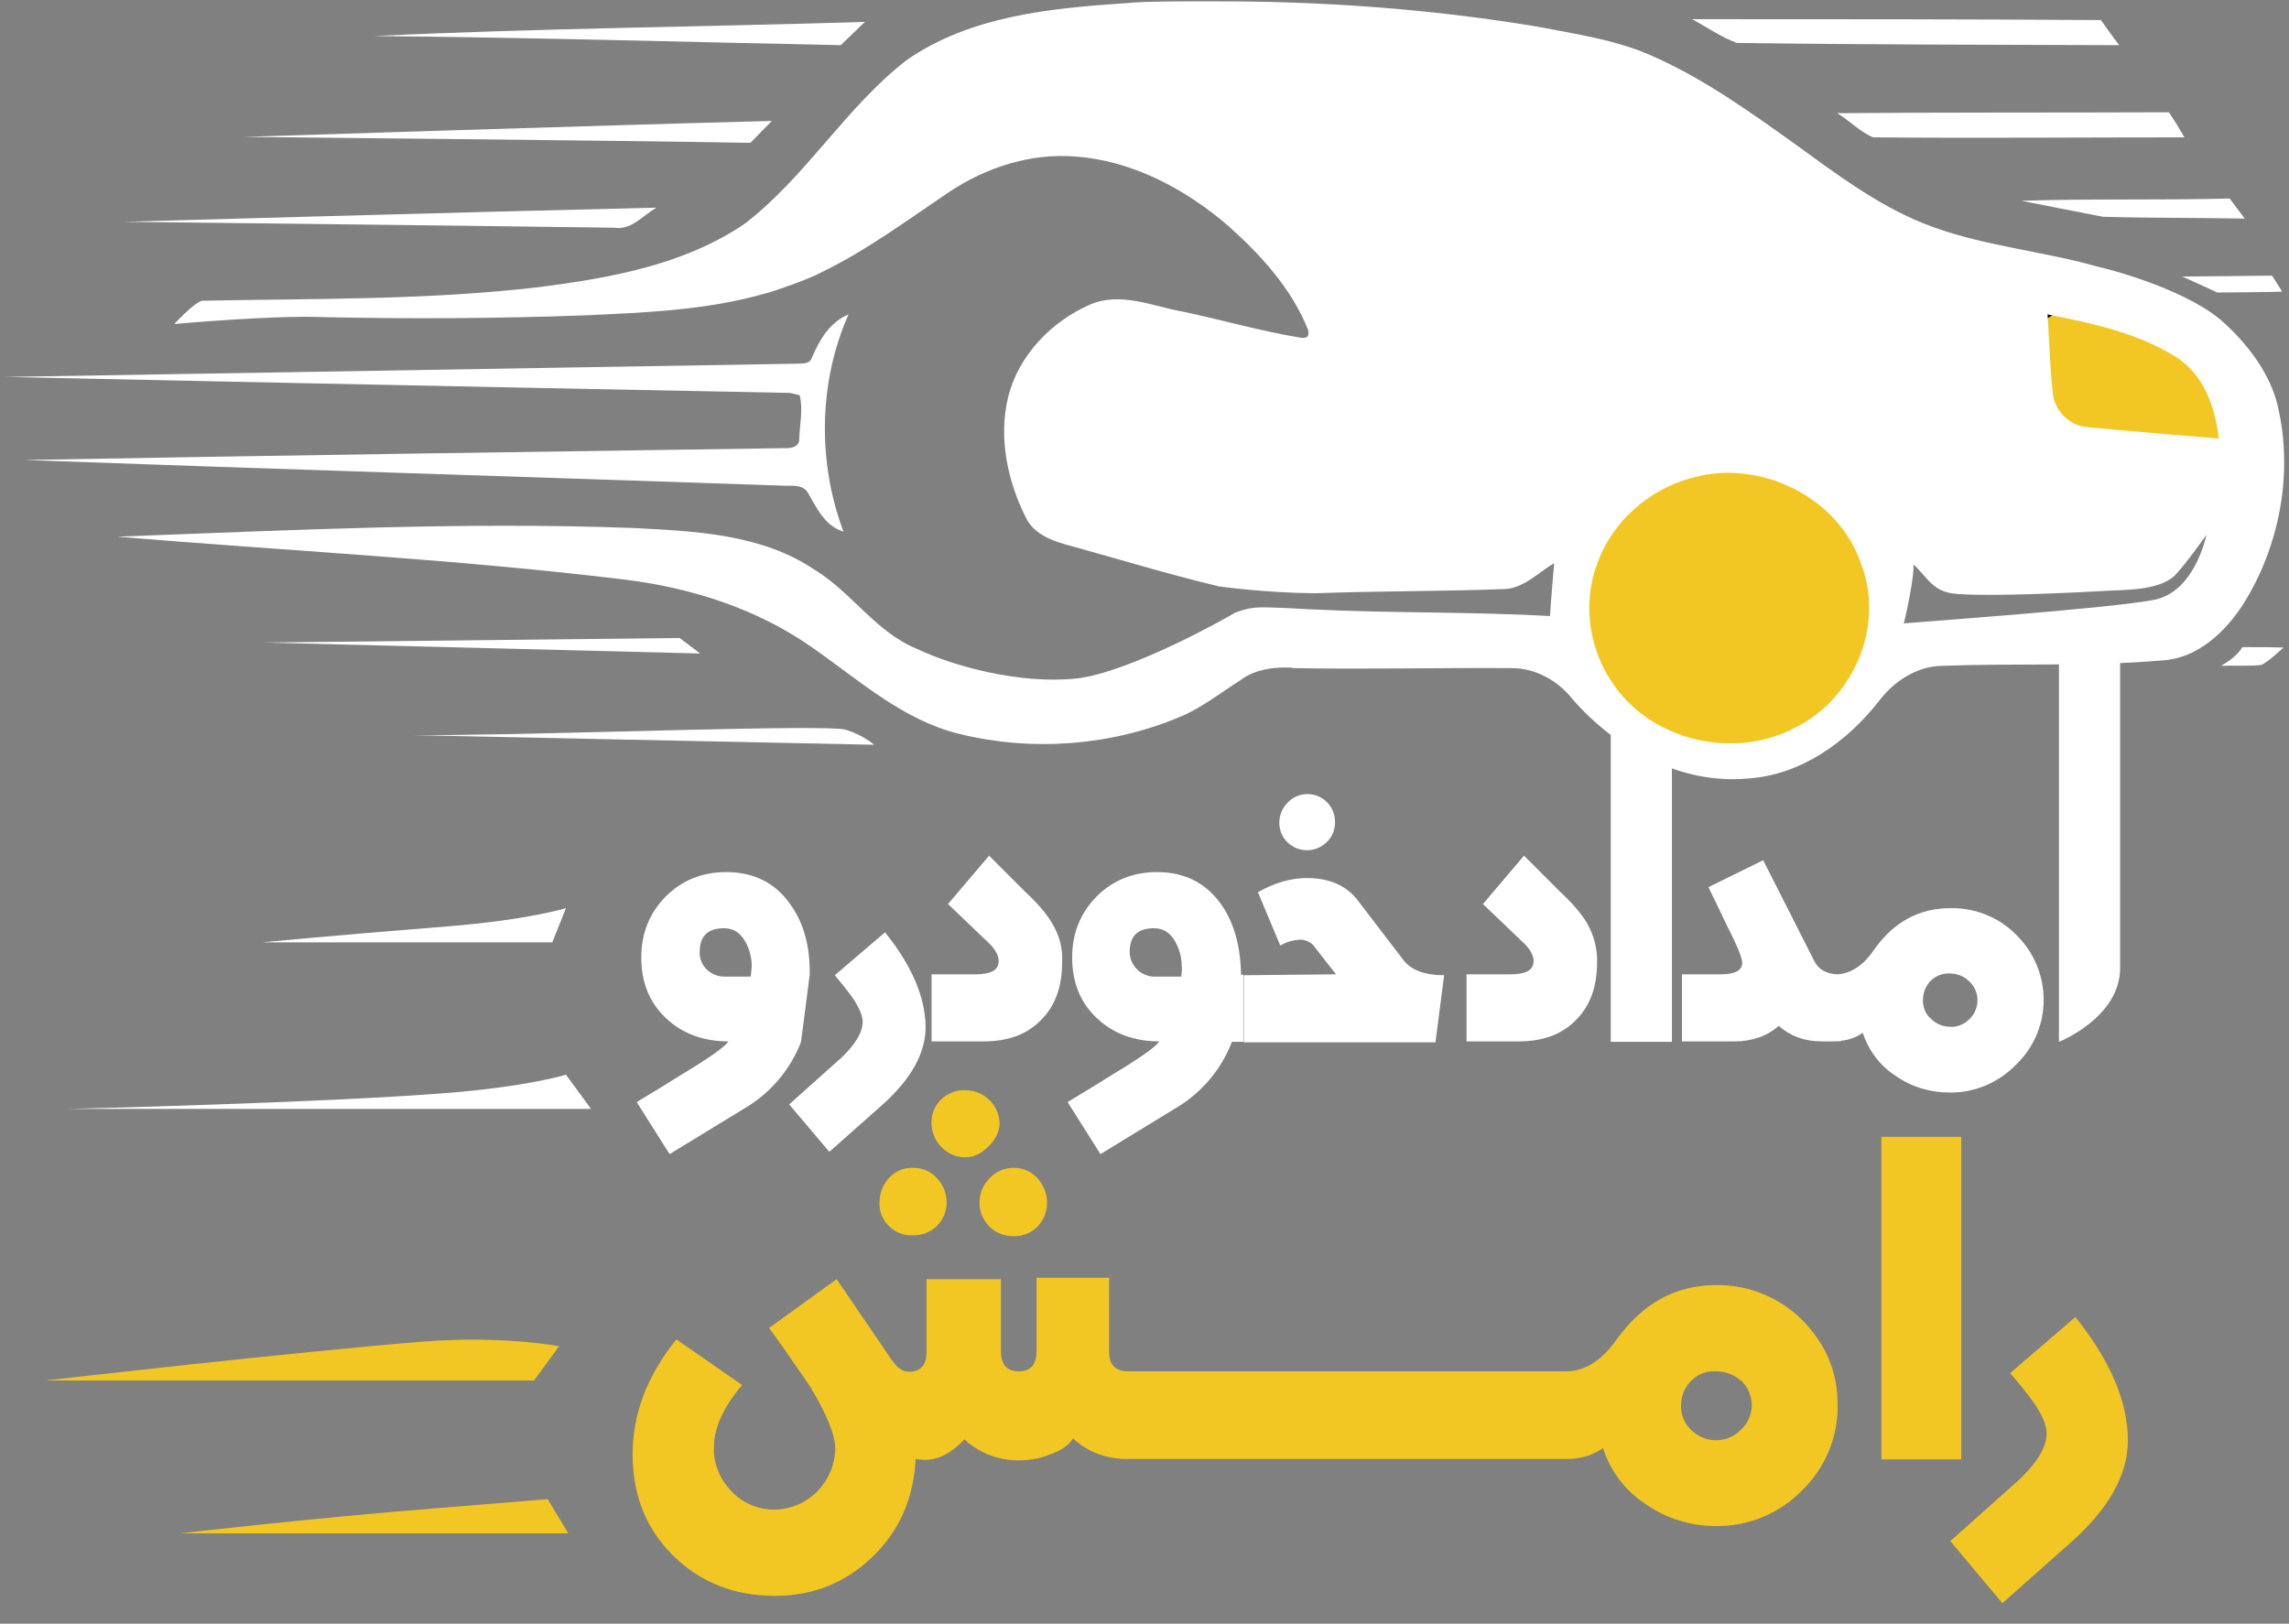
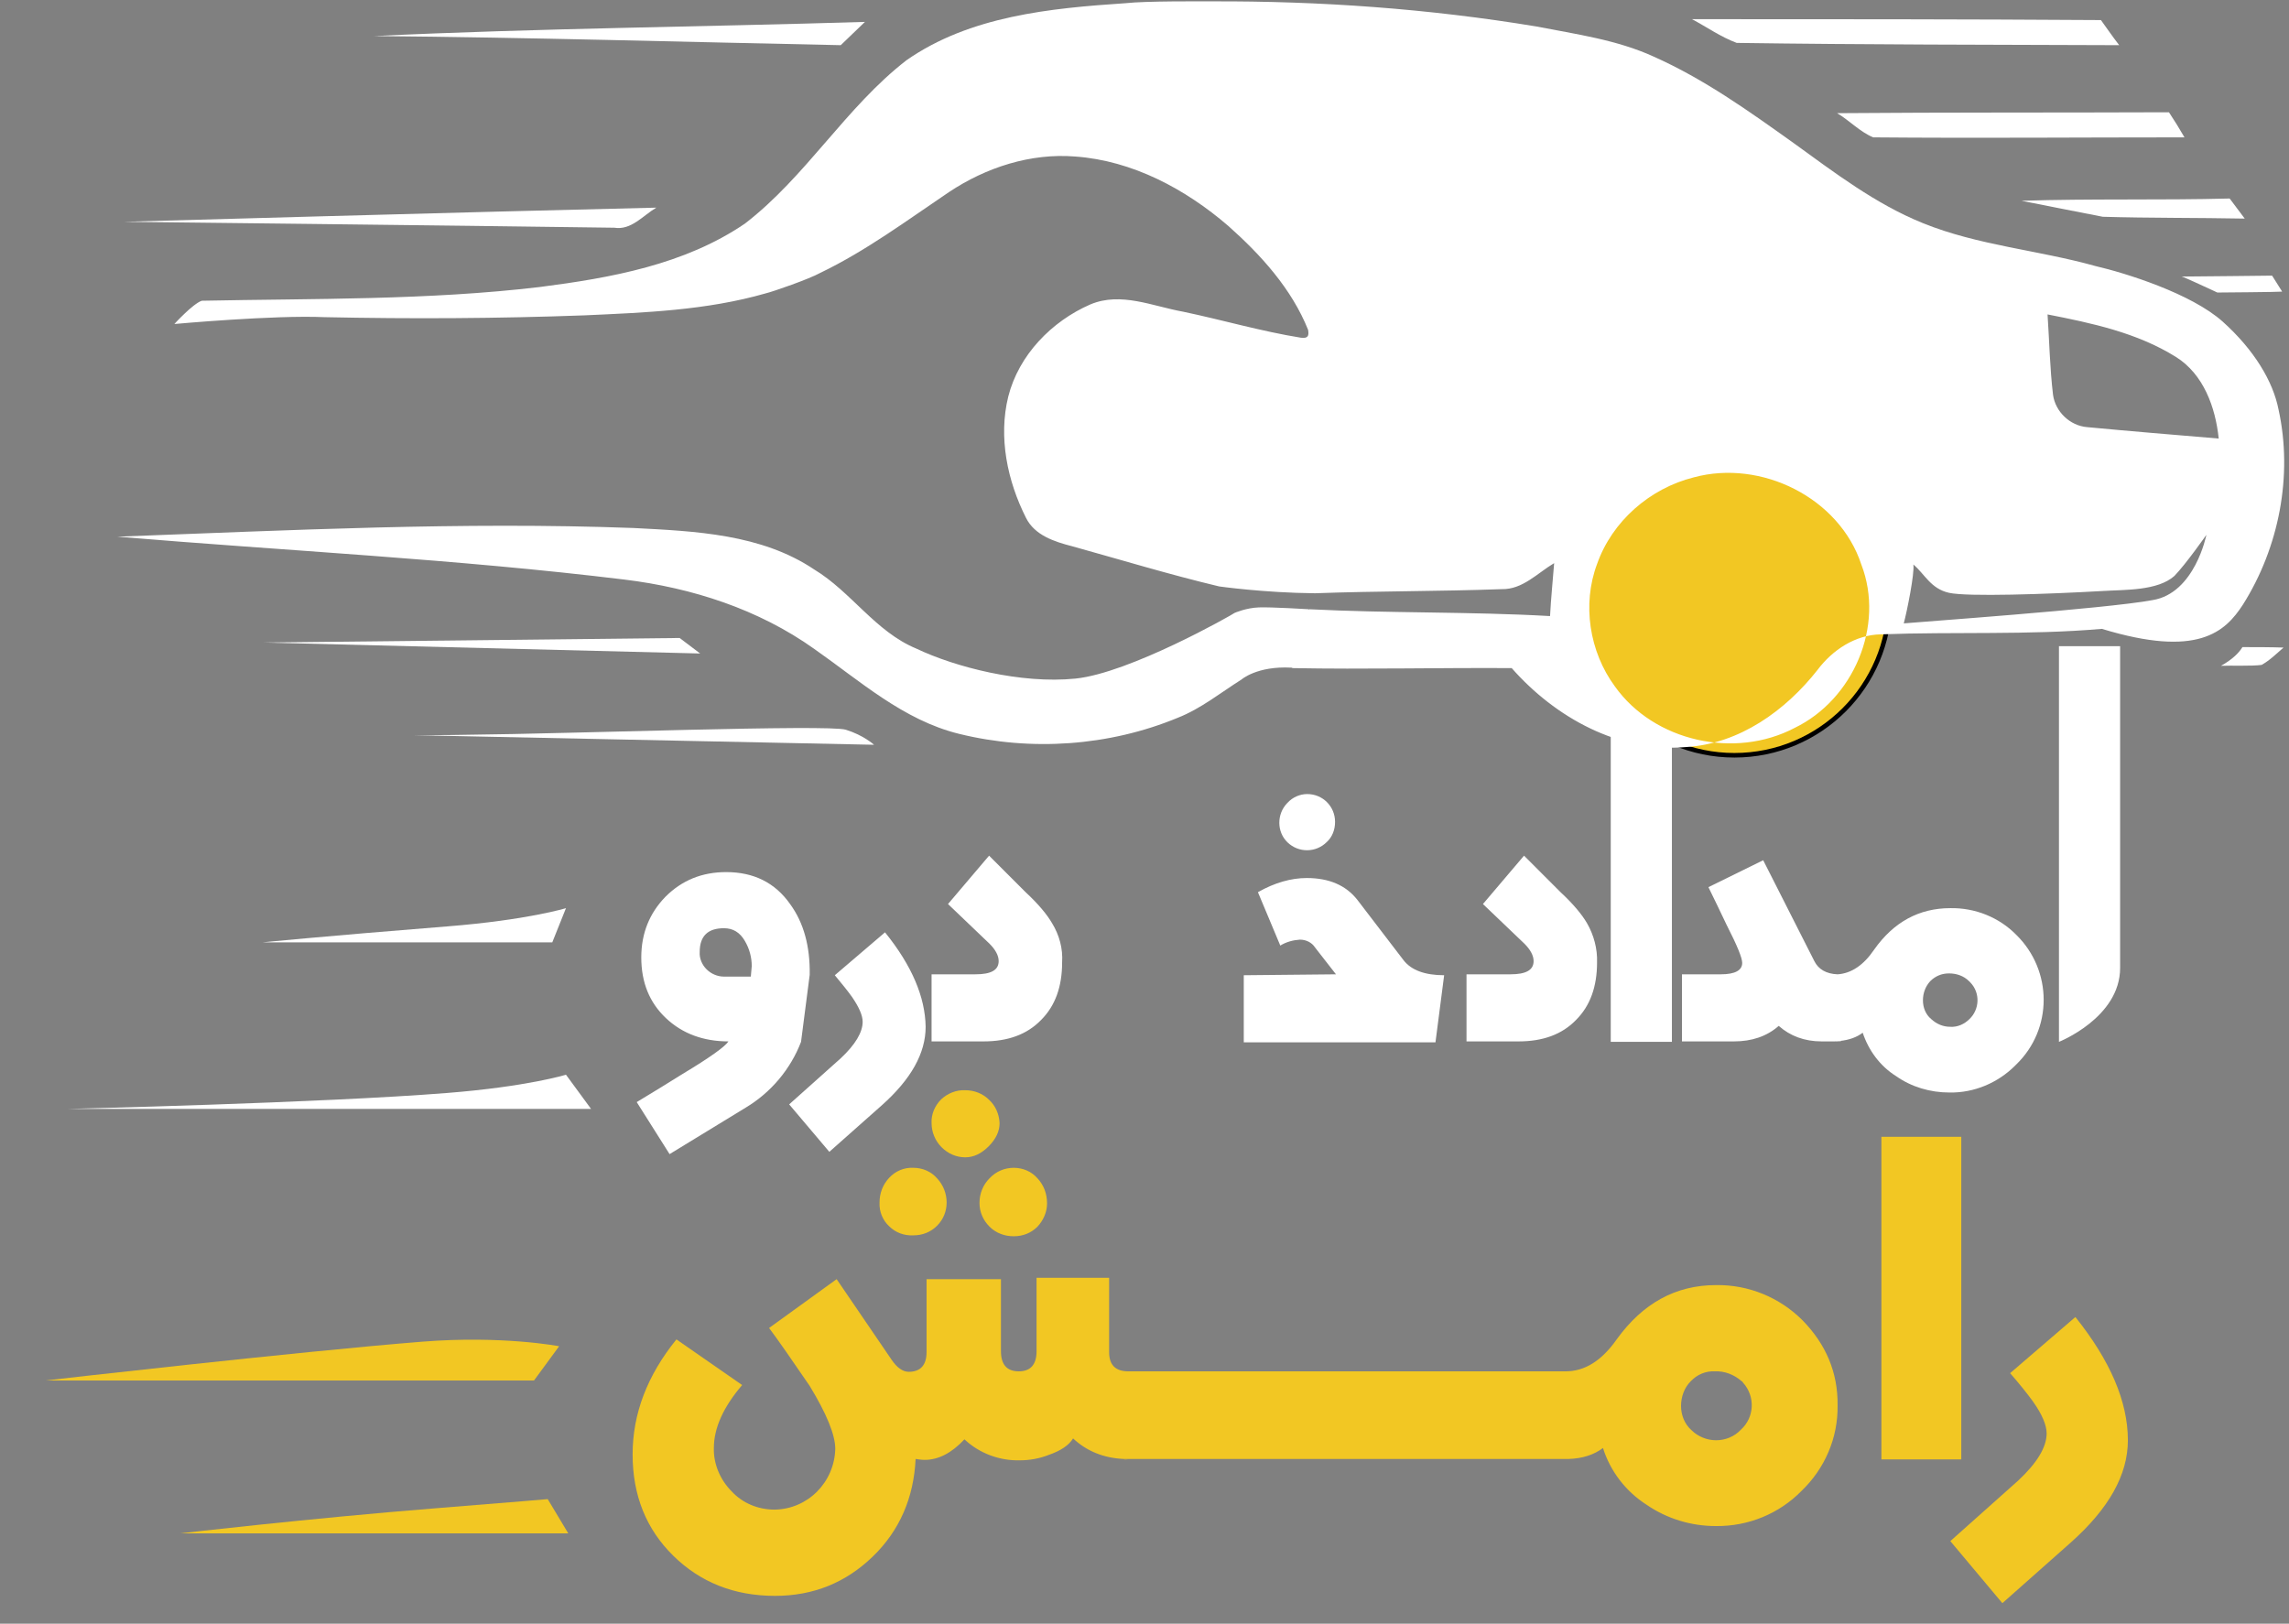
<svg xmlns="http://www.w3.org/2000/svg" id="Layer_1" x="0px" y="0px" viewBox="0 0 501.5 355.8" style="enable-background:new 0 0 501.5 355.8;" xml:space="preserve">
  <rect x="0" y="0" width="501.5" height="355.8" fill="#808080" stroke="none" />
  <style type="text/css">	.st0{fill-rule:evenodd;clip-rule:evenodd;fill:#FFFFFF;}	.st1{fill:none;}	.st2{fill-rule:evenodd;clip-rule:evenodd;fill:#F2C723;}	.st3{fill:#F2C723;stroke:#000000;stroke-miterlimit:2;}	.st4{fill:#FFFFFF;}</style>
  <path id="امداد_خودرو" class="st0" d="M173.1,198.1c-3.3-4.7-8-7-14-7c-5.3,0-9.7,1.8-13.3,5.4c-3.5,3.6-5.3,8-5.3,13.3 c0,5.5,1.8,9.9,5.4,13.3c3.6,3.4,8.2,5.1,13.7,5.1c-0.7,1.1-4,3.5-10,7.1l-5,3.1l-5.1,3.1l7.2,11.4l16.7-10.2 c5.5-3.3,9.8-8.4,12.1-14.4l1.9-14.7C177.5,207.4,176.1,202.2,173.1,198.1z M164.5,214h-5.9c-1.4,0-2.8-0.6-3.8-1.6 s-1.6-2.4-1.5-3.8c0-3.5,1.8-5.2,5.3-5.2c2,0,3.5,0.9,4.6,2.8c1,1.7,1.5,3.6,1.5,5.5C164.6,212.5,164.6,213.2,164.5,214z  M193.9,204.3l-11,9.4c1.5,1.8,2.8,3.4,3.8,4.8c1.5,2.2,2.3,4,2.3,5.4c0,2.3-1.6,5-4.8,8L172.9,242l8.8,10.4l11.5-10.2l0,0 c6.4-5.7,9.6-11.4,9.6-17.2C202.7,218.5,199.8,211.6,193.9,204.3z M230.5,202.3c-1.1-1.9-3-4.2-5.8-6.8l-8-8l-9,10.6l9.1,8.7 c1.3,1.3,2,2.6,2,3.8c0,2-1.7,2.9-5.1,2.9h-9.6v14.7h11.4c5.3,0,9.5-1.5,12.6-4.7c3.1-3.1,4.6-7.3,4.6-12.6 C232.9,207.9,232.1,204.9,230.5,202.3z M286.4,174c-1.6,0-3.2,0.7-4.3,1.9L282,176c-2.3,2.4-2.3,6.3,0.1,8.6s6.2,2.3,8.6-0.1 c1.2-1.1,1.8-2.7,1.8-4.4C292.5,176.7,289.8,174,286.4,174z M347.7,202.3c-1.1-1.9-3-4.2-5.8-6.8l-8-8l-9,10.6l9.1,8.7 c1.3,1.3,2,2.6,2,3.8c0,2-1.7,2.9-5.1,2.9h-9.6v14.7h11.4c5.3,0,9.5-1.5,12.6-4.7c3.1-3.1,4.6-7.3,4.6-12.6 C350,207.9,349.2,204.9,347.7,202.3z M352.9,156v72.3h13.4V156H352.9z M402,228.2h1.3v-0.1C402.9,228.2,402.4,228.2,402,228.2z  M451.1,141.5v86.8c0,0,13.4-5.3,13.4-16.2c0-22.7,0-70.5,0-70.5h-13.4V141.5z" />
  <path class="st0" d="M292.7,213.5l-4.6-5.9c-0.7-1.1-2-1.7-3.3-1.7c-1.5,0.1-3,0.5-4.3,1.3l-4.9-11.7c3.7-2.1,7.3-3.1,10.7-3.1 c4.9,0,8.6,1.6,11.1,4.8l10.1,13.2c1.7,2.2,4.7,3.3,8.9,3.3l-1.9,14.7h-42v-14.7L292.7,213.5z" />
-   <line class="st1" x1="272.4" y1="213.5" x2="272.4" y2="213.5" />
-   <path class="st0" d="M267.5,198.1c-3.4-4.7-8-7-14-7c-5.3,0-9.7,1.8-13.3,5.4c-3.5,3.6-5.3,8-5.3,13.3c0,5.5,1.8,9.9,5.4,13.3 c3.6,3.4,8.2,5.1,13.7,5.1c-0.7,1.1-4,3.5-10,7.1l-5,3.1l-5.1,3.1l7.2,11.4l16.7-10.2c5.5-3.3,9.8-8.4,12.1-14.4h2.5v-14.7h-0.5 C271.8,207.4,270.4,202.2,267.5,198.1z M258.8,214h-5.9c-1.4,0-2.8-0.6-3.8-1.6s-1.6-2.4-1.6-3.8c0-3.5,1.8-5.2,5.3-5.2 c2,0,3.5,0.9,4.6,2.8l0,0c1,1.7,1.5,3.6,1.5,5.5C259,212.5,258.9,213.2,258.8,214z" />
  <path class="st0" d="M441.8,204.9c-3.8-3.9-9.1-6-14.5-5.9c-6.8,0-12.4,3-16.7,9.1c-2.3,3.4-5,5.2-8,5.4c-2.5-0.1-4.2-1.1-5.1-2.9 l-11.2-22.1l-12,5.9c1.3,2.7,2.7,5.5,4,8.3c2.3,4.5,3.4,7.2,3.4,8.3c0,1.6-1.5,2.5-4.7,2.5h-8.5v14.7h11.4c3.9,0,7.2-1.1,9.8-3.4 c2.5,2.2,5.6,3.4,9.4,3.4h2.7c0.4,0,0.9,0,1.3-0.1c2-0.2,3.7-0.8,5-1.8c1.3,3.9,3.8,7.3,7.3,9.5c3.4,2.4,7.5,3.6,11.7,3.6 c5.4,0.1,10.6-2.1,14.4-5.9c0.1-0.1,0.1-0.1,0.2-0.2C449.8,225.5,449.7,212.7,441.8,204.9z M431.5,223.3c-1.1,1.1-2.6,1.8-4.2,1.7 c-1.6,0-3-0.6-4.2-1.7c-1.2-1-1.8-2.5-1.8-4.1c0-1.5,0.5-3,1.6-4.2c1.1-1.1,2.5-1.7,4.1-1.7s3.2,0.5,4.4,1.7 c0.1,0.1,0.2,0.2,0.3,0.3C433.9,217.6,433.7,221.2,431.5,223.3z" />
  <path id="رامـــش" class="st2" d="M454.7,288.6l-14.3,12.3c2,2.3,3.7,4.4,5,6.2c2,2.8,3,5.2,3,7c0,3-2.1,6.5-6.3,10.4 l-14.8,13.2l11.4,13.6l15-13.3c8.3-7.4,12.5-14.8,12.5-22.4C466.2,307.1,462.3,298.1,454.7,288.6z M412.2,249.1v70.7h17.5v-70.7 L412.2,249.1L412.2,249.1z M343,319.8h0.7l0,0C343.5,319.8,343.3,319.8,343,319.8z M246.2,319.8h1.1 C246.9,319.8,246.5,319.7,246.2,319.8L246.2,319.8z M205.3,258.2c-1.3-1.5-3.2-2.3-5.2-2.3c-2-0.1-3.9,0.7-5.3,2.2 c-1.4,1.5-2.1,3.4-2.1,5.4c-0.1,2,0.7,3.9,2.1,5.2c1.4,1.4,3.3,2.1,5.3,2c2,0,3.8-0.7,5.2-2.1s2.1-3.2,2.1-5.1 C207.4,261.6,206.7,259.7,205.3,258.2z M227.3,258.2c-1.3-1.5-3.2-2.3-5.2-2.3s-3.9,0.8-5.3,2.3c-1.4,1.4-2.2,3.3-2.2,5.4 c0,2,0.8,3.8,2.2,5.2c1.4,1.4,3.3,2.1,5.3,2.1s3.8-0.7,5.2-2.1c1.3-1.4,2.1-3.2,2.1-5.1C229.4,261.6,228.7,259.7,227.3,258.2z  M216.7,241c-1.4-1.4-3.3-2.1-5.2-2.1c-2-0.1-3.9,0.7-5.3,2c-1.4,1.4-2.2,3.3-2.1,5.2c0,2,0.8,3.9,2.2,5.3c1.4,1.4,3.2,2.2,5.2,2.2 c1.8,0,3.5-0.8,5.1-2.4c1.6-1.6,2.4-3.3,2.4-5.1C218.9,244.1,218.1,242.3,216.7,241z" />
  <path class="st2" d="M394.9,289.3c-5-5-11.8-7.8-18.9-7.7c-8.9,0-16.1,4-21.8,11.9c-3.3,4.7-7,7-11.2,7h-95.8 c-2.8,0-4.2-1.4-4.2-4.2V280h-15.9v16.1c0,2.9-1.3,4.4-3.9,4.4s-3.9-1.5-3.9-4.4v-15.8H203v16c0,2.8-1.3,4.3-3.9,4.3 c-1.3,0-2.6-0.9-3.8-2.7l-12-17.6L168.5,291c2.1,2.8,5,7,8.9,12.7c3.7,6.1,5.6,10.7,5.6,13.8c-0.2,7.3-6,13.2-13.3,13.3 c-3.6,0-7-1.4-9.4-4c-2.5-2.5-4-6-3.9-9.5c0-4.4,2.1-9,6.2-13.8l-14.4-10c-6.4,7.9-9.6,16.3-9.6,25.2c0,9,3,16.4,8.9,22.2 c5.9,5.8,13.3,8.8,22.3,8.8c8.4,0,15.5-2.9,21.4-8.6s9-12.9,9.4-21.4c0.7,0.1,1.3,0.2,2,0.2c3,0,5.9-1.5,8.7-4.5 c3.3,3.1,7.7,4.7,12.1,4.6c2.2,0,4.4-0.4,6.4-1.2c2.6-0.9,4.4-2.1,5.3-3.6c3,2.8,6.7,4.3,11.1,4.5c0.4,0,0.7,0,1.1,0H343 c0.2,0,0.4,0,0.7,0c3-0.1,5.5-0.9,7.5-2.4c1.6,5.1,5,9.5,9.5,12.4c4.5,3.1,9.8,4.7,15.2,4.7c7.1,0.1,13.9-2.7,18.8-7.7 c5.1-4.9,8-11.6,7.9-18.7C402.7,300.7,400,294.5,394.9,289.3z M381.4,313.3c-1.4,1.5-3.4,2.3-5.4,2.3s-4-0.8-5.4-2.2 c-1.5-1.3-2.3-3.3-2.3-5.3s0.7-4,2.1-5.4c1.4-1.5,3.3-2.3,5.3-2.2c2.1-0.1,4.2,0.7,5.8,2.1c0.2,0.1,0.3,0.2,0.4,0.4 C384.6,306,384.4,310.6,381.4,313.3z" />
  <circle class="st3" cx="380" cy="131.5" r="34" />
-   <circle id="Ellipse_1_copy" class="st3" cx="464.6" cy="93.1" r="28.8" />
  <path class="st0" d="M124,199l-3,7.5H57.5c0,0,12.9-1.3,40.5-3.5C115.6,201.6,124,199,124,199z M124,235.5l5.5,7.5h-115 c0,0,55.9-1.3,83.5-3.5C115.6,238.1,124,235.5,124,235.5z" />
  <path id="Shape_1_copy" class="st2" d="M122.5,295l-5.5,7.5H10c0,0,54.9-6.3,82.5-8.5C110.1,292.6,122.5,295,122.5,295z M120,328.5 l4.5,7.5h-85c0,0,28.4-3.3,56-5.5C113.1,329.1,120,328.5,120,328.5z" />
  <g>
-     <path class="st4" d="M491.4,132.5c7.9-12.5,11-28.3,7.8-42.8c-1.2-6.1-5.3-13-12.2-19.2c-6.9-6.2-21.4-10.7-27.9-12.2  c-12.5-3.5-25.7-4.5-37.8-9.4c-10.4-4.2-19.4-11.1-28.4-17.6c-9.8-7-19.6-14-30.6-18.9c-8.1-3.7-17-4.9-25.7-6.6  c-23.6-3.9-47.4-5.6-71.3-5.5c-1.9,0-14.3-0.1-18.7,0.4c-16.5,1.1-34.1,2.8-48,12.5c-13.3,10.3-22,25.5-35.4,35.8  c-13.2,9-29.4,11.9-45,13.9c-24.5,2.9-49.3,2.5-74,3c-2,0.7-6,5.1-6,5.1s21.9-2,32.9-1.5c19,0.4,38,0.3,57-0.4  c13.2-0.6,26.7-1.1,39.6-4.8c1.7-0.4,9.7-3.2,12-4.5c10-4.8,19-11.5,28.2-17.7c8.1-5.4,17.9-8.6,27.7-7.8  c12.5,0.9,24.1,7.1,33.5,15.2c7.2,6.4,13.9,13.8,17.5,22.8c0.2,1.3,0,1.9-1.6,1.7c-8.7-1.4-17.2-3.9-25.8-5.7  c-6.7-1.2-13.6-4.4-20.3-1.6c-8.5,3.7-15.7,11.1-18,20.2c-2.2,8.9-0.2,18.5,3.9,26.6c1.9,3.8,6.2,5.2,10.1,6.2  c10.8,3,21.3,6.2,32.2,8.8c0,0,9.8,1.4,21,1.5c13.7-0.5,27.3-0.4,40.9-0.9c4.6,0.1,7.8-3.5,11.5-5.7c-0.3,3.9-0.7,7.7-0.9,11.6  c-17.5-1-35.3-0.6-52.8-1.5l-0.1,0.2c0-0.1,0-0.2,0-0.2s-8.1-0.5-10.9-0.4s-5.3,1.2-5.3,1.2c-0.5,0.4-23,13.2-34.9,14.4  s-26.3-2.5-34.9-6.6c-8.9-3.7-14.2-12.4-22.3-17.3c-11.6-7.8-26.1-8.4-39.6-9.1c-37.7-1.4-75.4,0.5-113.1,1.9  c37,3.1,74.2,4.9,111.1,9.4c14.8,1.8,29.4,6.5,41.6,15.2c10,7,19.5,15.6,31.7,18.6c15.8,3.9,32.9,2.7,47.9-3.5  c5.1-2,9.4-5.5,14-8.4c0,0,3.4-3,10.9-2.6c0.1,0,0.2,0,0.2,0v0.1c16,0.3,32.1-0.1,48.1,0c5.3,0,10.2,2.8,13.4,6.9  c9.5,10.8,23.5,18.6,38.2,17.3c11.7-0.7,21.8-8,28.8-16.9c3.3-4.4,8.3-7.7,13.9-7.8c16.1-0.6,32.3,0.2,48.4-1.2  C481.5,144.2,487.5,138.5,491.4,132.5z M393.2,159.5c-13.1,6.9-30.8,3-39.4-9.1c-5.6-7.6-7.2-18-3.9-26.8  c3.3-9.4,11.6-16.6,21.2-19c14.8-4,31.9,4.5,36.7,19.1C413,137.2,406,153.3,393.2,159.5z M471.6,131.5c-10.1,1.9-52.7,4.9-54.5,5.1  c0.7-2.6,2.4-11,2.1-12.9c2.5,2.1,3.8,5.3,7.8,6.2c4,0.9,21.5,0.3,33.8-0.4c4.7-0.3,11.9,0,15.6-3.3c2.6-2.7,7-9,7-9  S480.9,130,471.6,131.5z M457.3,93.6c-3.8-0.3-7-3.4-7.5-7.1c-0.7-5.9-0.8-11.7-1.2-17.6c9.7,1.9,19.6,4,28.1,9.3  c6.1,3.8,8.7,11.1,9.4,17.9C476.5,95.3,466.9,94.5,457.3,93.6z" />
+     <path class="st4" d="M491.4,132.5c7.9-12.5,11-28.3,7.8-42.8c-1.2-6.1-5.3-13-12.2-19.2c-6.9-6.2-21.4-10.7-27.9-12.2  c-12.5-3.5-25.7-4.5-37.8-9.4c-10.4-4.2-19.4-11.1-28.4-17.6c-9.8-7-19.6-14-30.6-18.9c-8.1-3.7-17-4.9-25.7-6.6  c-23.6-3.9-47.4-5.6-71.3-5.5c-1.9,0-14.3-0.1-18.7,0.4c-16.5,1.1-34.1,2.8-48,12.5c-13.3,10.3-22,25.5-35.4,35.8  c-13.2,9-29.4,11.9-45,13.9c-24.5,2.9-49.3,2.5-74,3c-2,0.7-6,5.1-6,5.1s21.9-2,32.9-1.5c19,0.4,38,0.3,57-0.4  c13.2-0.6,26.7-1.1,39.6-4.8c1.7-0.4,9.7-3.2,12-4.5c10-4.8,19-11.5,28.2-17.7c8.1-5.4,17.9-8.6,27.7-7.8  c12.5,0.9,24.1,7.1,33.5,15.2c7.2,6.4,13.9,13.8,17.5,22.8c0.2,1.3,0,1.9-1.6,1.7c-8.7-1.4-17.2-3.9-25.8-5.7  c-6.7-1.2-13.6-4.4-20.3-1.6c-8.5,3.7-15.7,11.1-18,20.2c-2.2,8.9-0.2,18.5,3.9,26.6c1.9,3.8,6.2,5.2,10.1,6.2  c10.8,3,21.3,6.2,32.2,8.8c0,0,9.8,1.4,21,1.5c13.7-0.5,27.3-0.4,40.9-0.9c4.6,0.1,7.8-3.5,11.5-5.7c-0.3,3.9-0.7,7.7-0.9,11.6  c-17.5-1-35.3-0.6-52.8-1.5l-0.1,0.2c0-0.1,0-0.2,0-0.2s-8.1-0.5-10.9-0.4s-5.3,1.2-5.3,1.2c-0.5,0.4-23,13.2-34.9,14.4  s-26.3-2.5-34.9-6.6c-8.9-3.7-14.2-12.4-22.3-17.3c-11.6-7.8-26.1-8.4-39.6-9.1c-37.7-1.4-75.4,0.5-113.1,1.9  c37,3.1,74.2,4.9,111.1,9.4c14.8,1.8,29.4,6.5,41.6,15.2c10,7,19.5,15.6,31.7,18.6c15.8,3.9,32.9,2.7,47.9-3.5  c5.1-2,9.4-5.5,14-8.4c0,0,3.4-3,10.9-2.6c0.1,0,0.2,0,0.2,0v0.1c16,0.3,32.1-0.1,48.1,0c9.5,10.8,23.5,18.6,38.2,17.3c11.7-0.7,21.8-8,28.8-16.9c3.3-4.4,8.3-7.7,13.9-7.8c16.1-0.6,32.3,0.2,48.4-1.2  C481.5,144.2,487.5,138.5,491.4,132.5z M393.2,159.5c-13.1,6.9-30.8,3-39.4-9.1c-5.6-7.6-7.2-18-3.9-26.8  c3.3-9.4,11.6-16.6,21.2-19c14.8-4,31.9,4.5,36.7,19.1C413,137.2,406,153.3,393.2,159.5z M471.6,131.5c-10.1,1.9-52.7,4.9-54.5,5.1  c0.7-2.6,2.4-11,2.1-12.9c2.5,2.1,3.8,5.3,7.8,6.2c4,0.9,21.5,0.3,33.8-0.4c4.7-0.3,11.9,0,15.6-3.3c2.6-2.7,7-9,7-9  S480.9,130,471.6,131.5z M457.3,93.6c-3.8-0.3-7-3.4-7.5-7.1c-0.7-5.9-0.8-11.7-1.2-17.6c9.7,1.9,19.6,4,28.1,9.3  c6.1,3.8,8.7,11.1,9.4,17.9C476.5,95.3,466.9,94.5,457.3,93.6z" />
    <path class="st4" d="M464.3,9.9c-1.4-1.8-2.7-3.7-4-5.5c-29.8-0.2-59.7-0.2-89.6-0.2c3.2,1.7,6.3,3.9,9.8,5.2  C408.4,9.8,436.4,9.8,464.3,9.9z" />
    <path class="st4" d="M189.5,4.8c-35.9,1.1-71.8,1.4-107.6,3.1c34.1,0.3,68.1,1.3,102.3,2C186,8.2,187.7,6.5,189.5,4.8z" />
-     <path class="st4" d="M169.1,26.5C133.8,27.4,53.4,30,53.4,30s83.5,0.8,111,1.3C166,29.7,167.5,28.1,169.1,26.5z" />
    <path class="st4" d="M460.7,47.5c10.3,0.3,20.7,0.2,31.1,0.4c-1.1-1.5-2.2-2.9-3.3-4.4c-15.2,0.4-30.4,0-45.6,0.5  C448.8,45.2,454.7,46.3,460.7,47.5z" />
    <path class="st4" d="M485.8,64.1c0,0,13.6-0.1,14.2-0.2c-0.7-1.1-2.2-3.5-2.2-3.5s-17.5,0.2-19.8,0.2  C478.3,60.6,485.8,64.1,485.8,64.1z" />
    <polygon class="st4" points="148.9,139.8 57.8,140.8 153.4,143.2  " />
    <path class="st4" d="M486.6,145.9c2.2-0.1,6.7,0.1,8.9-0.2c1.8-1,3.3-2.5,4.8-3.8c-3-0.1-6-0.1-9-0.1  C490.5,143.1,489.1,144.5,486.6,145.9z" />
    <path class="st4" d="M410.4,30.1c22.7,0.2,45.5,0,68.2,0c-1.1-1.9-2.2-3.7-3.4-5.5c-24.2,0.1-48.5,0-72.7,0.2  C405.2,26.4,407.5,28.9,410.4,30.1z" />
    <path class="st4" d="M143.8,45.5c-38.9,0.9-116.7,3.1-116.7,3.1s71.7,0.8,107.5,1.3C138.3,50.5,140.9,47.2,143.8,45.5z" />
-     <path class="st4" d="M172,98.2C116.4,99,60.8,99.8,5.3,100.8c55.2,2,110.4,3.7,165.6,5.6c1.9,0.2,4.7-0.5,6,1.4  c2,3.4,3.7,7.4,7.9,8.7c-5.7-15.2-5.5-32.7,1.1-47.6c-4.1,1.7-6.3,5.5-8,9.4c-0.5,1.7-2.4,1.3-3.8,1.4  C131.3,80.4,1.2,82.6,1.2,82.6s108.2,2.3,171.9,3.5c0.5,0.1,1.6,0.4,2.1,0.5c0.8,3.1,0,6.4-0.1,9.6C175.2,97.9,173.2,98.3,172,98.2  z" />
    <path class="st4" d="M102.7,161c-4,0.1-11.9,0.1-11.9,0.1l100.7,2.1c0,0-2.3-2.1-6.2-3.3C181.4,158.7,124.9,160.8,102.7,161z" />
  </g>
</svg>